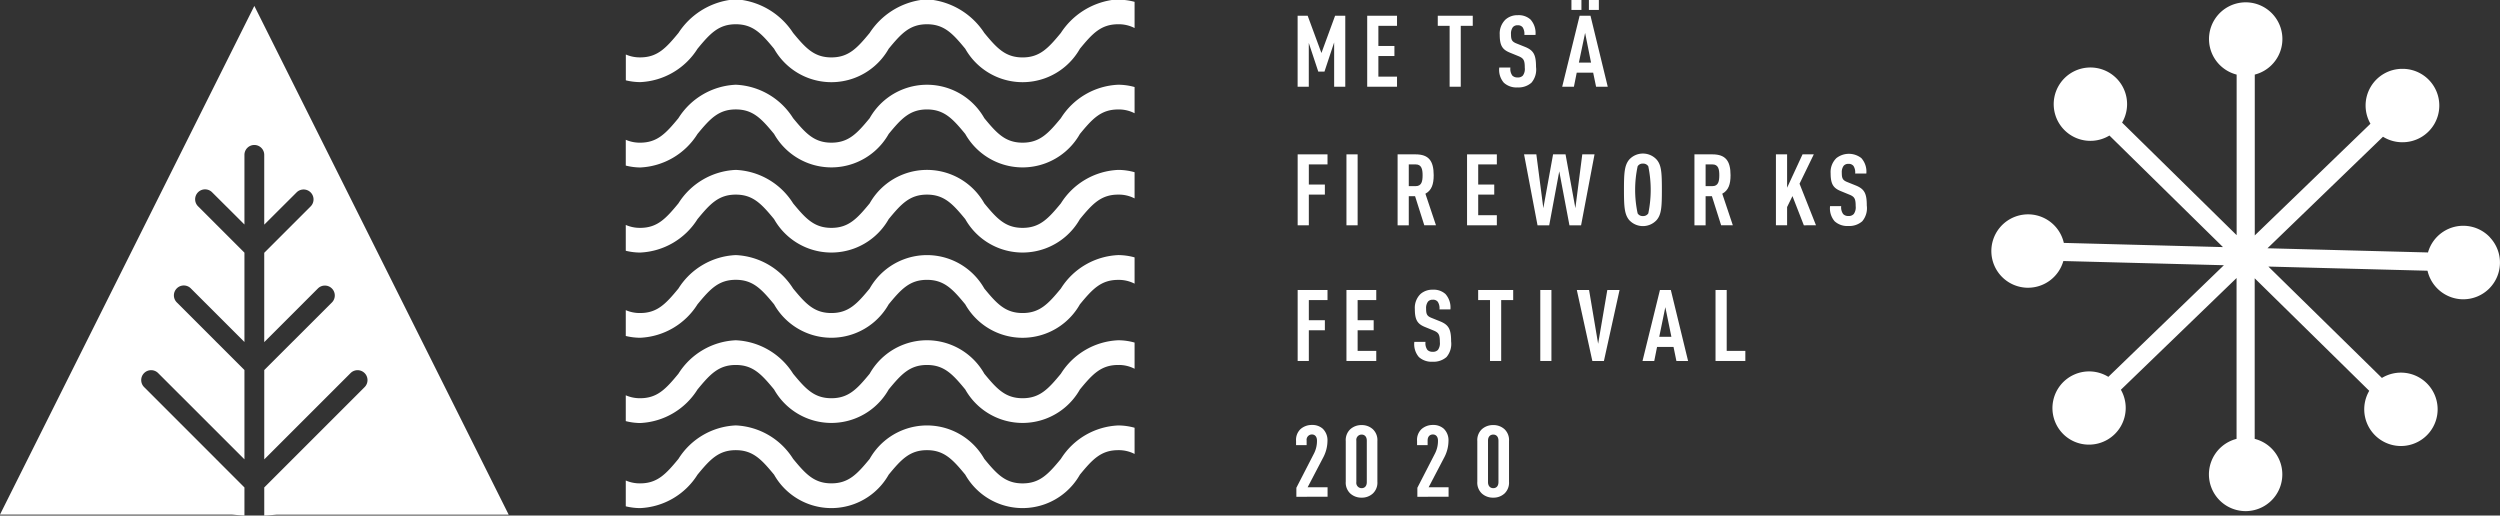
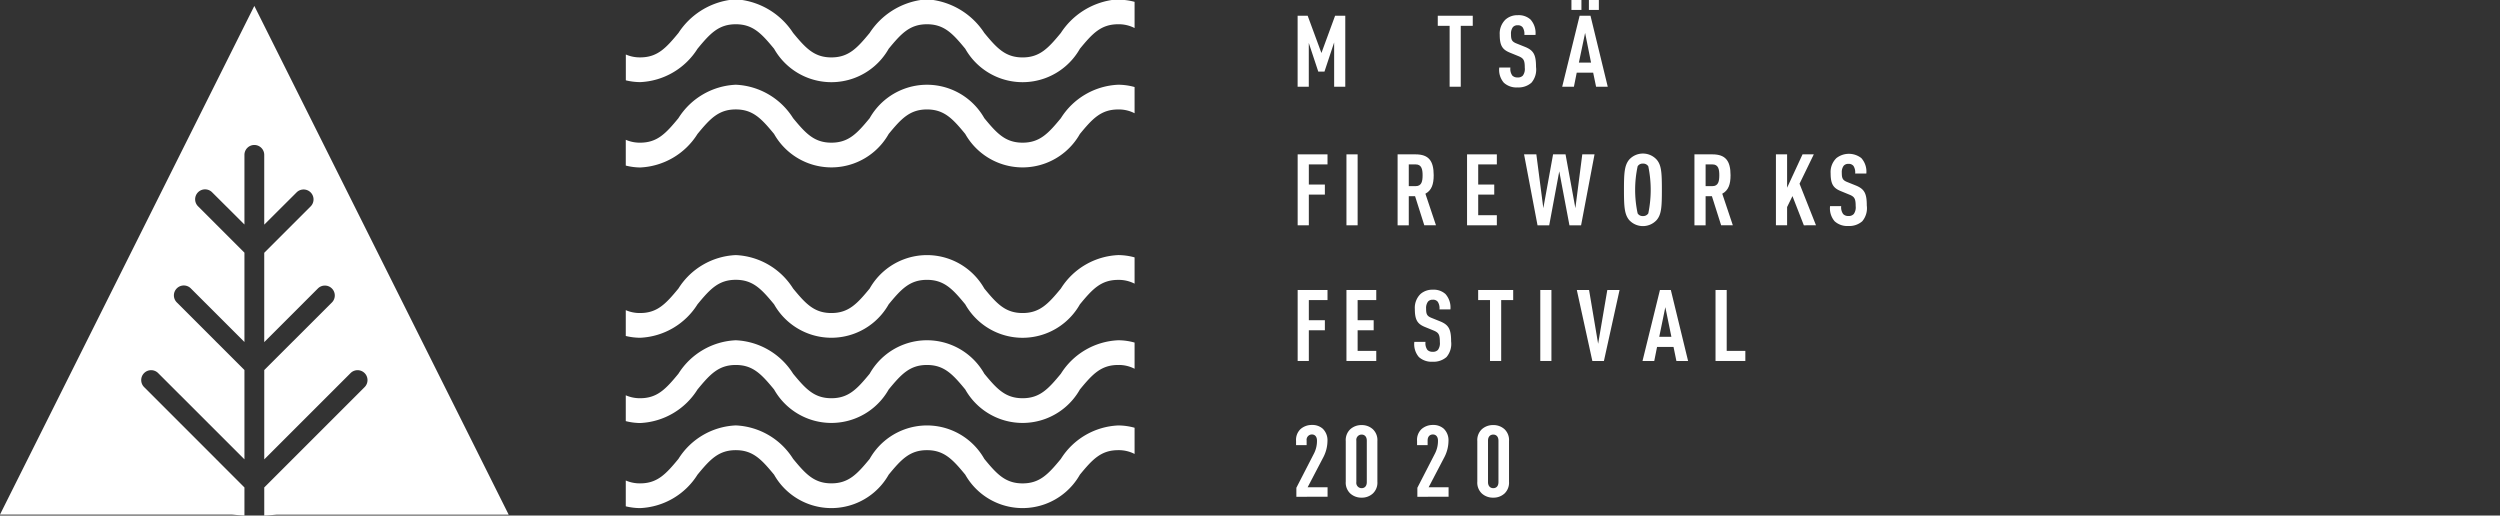
<svg xmlns="http://www.w3.org/2000/svg" width="131.824" height="27.185" viewBox="0 0 131.824 27.185">
  <rect x="0" y="0" width="131.824" height="27.185" fill="#333333" stroke="none" />
  <g id="グループ_2050" data-name="グループ 2050" transform="translate(-0.001 0.316)">
    <g id="グループ_1609" data-name="グループ 1609" transform="translate(68.342 -0.316)">
      <path id="パス_1502" data-name="パス 1502" d="M29.65,100.76V98.425l-.51,1.537h-.327l-.5-1.51v2.308h-.589V97.017h.53l.725,1.965.721-1.965h.537v3.743Z" transform="translate(-27.642 -96.187)" fill="#fff" />
-       <path id="パス_1503" data-name="パス 1503" d="M30.036,100.76V97.017h1.572v.532h-.983v1.062h.846v.53h-.846v1.087h.983v.532Z" transform="translate(-26.285 -96.187)" fill="#fff" />
-       <path id="パス_1504" data-name="パス 1504" d="M32.761,97.549v3.211h-.587V97.549h-.625v-.532h1.845v.532Z" transform="translate(-24.077 -96.187)" fill="#fff" />
+       <path id="パス_1504" data-name="パス 1504" d="M32.761,97.549v3.211h-.587V97.549h-.625v-.532h1.845v.532" transform="translate(-24.077 -96.187)" fill="#fff" />
      <path id="パス_1505" data-name="パス 1505" d="M34.923,100.561a1.03,1.03,0,0,1-.73.248.983.983,0,0,1-.725-.248,1.029,1.029,0,0,1-.241-.8h.587a.6.6,0,0,0,.1.421.361.361,0,0,0,.275.1.343.343,0,0,0,.283-.1.592.592,0,0,0,.1-.414c0-.4-.063-.5-.352-.616l-.448-.183c-.378-.159-.521-.364-.521-.941a1.023,1.023,0,0,1,.3-.794A.939.939,0,0,1,34.2,97a.926.926,0,0,1,.673.227,1.065,1.065,0,0,1,.264.814H34.55a.629.629,0,0,0-.089-.4.312.312,0,0,0-.264-.11.315.315,0,0,0-.252.1.561.561,0,0,0-.1.368c0,.3.048.4.31.5l.443.178c.446.184.567.421.567,1.052A1.067,1.067,0,0,1,34.923,100.561Z" transform="translate(-22.512 -96.199)" fill="#fff" />
      <path id="パス_1506" data-name="パス 1506" d="M36.707,101.067l-.154-.741h-.867l-.148.741H34.92l.919-3.743h.573l.91,3.743Zm-1.3-4.048v-.525h.527v.525Zm.721,1.21L35.8,99.794h.641Zm.2-1.21v-.525h.525v.525Z" transform="translate(-20.887 -96.494)" fill="#fff" />
      <path id="パス_1507" data-name="パス 1507" d="M28.315,101.348v1.062h.846v.53h-.846v1.619h-.589v-3.741H29.3v.53Z" transform="translate(-27.642 -92.679)" fill="#fff" />
      <path id="パス_1508" data-name="パス 1508" d="M29.347,104.559v-3.741h.589v3.741Z" transform="translate(-26.69 -92.679)" fill="#fff" />
      <path id="パス_1509" data-name="パス 1509" d="M31.854,104.559l-.487-1.535h-.332v1.535h-.589v-3.741h.946c.683,0,.957.33.957,1.1,0,.462-.1.794-.437.976l.557,1.662Zm-.457-3.211h-.362v1.146H31.4c.316,0,.364-.263.364-.573S31.713,101.348,31.4,101.348Z" transform="translate(-25.092 -92.679)" fill="#fff" />
      <path id="パス_1510" data-name="パス 1510" d="M32.359,104.559v-3.741h1.571v.53h-.983v1.062h.846v.53h-.846v1.087h.983v.532Z" transform="translate(-23.343 -92.679)" fill="#fff" />
      <path id="パス_1511" data-name="パス 1511" d="M36.82,104.559h-.614l-.537-2.845-.53,2.845h-.616l-.71-3.741h.648l.368,2.837.514-2.837H36l.519,2.837.364-2.837h.646Z" transform="translate(-21.791 -92.679)" fill="#fff" />
      <path id="パス_1512" data-name="パス 1512" d="M38.354,104.3a.982.982,0,0,1-1.449,0c-.248-.3-.275-.7-.275-1.594s.027-1.292.275-1.592a.979.979,0,0,1,1.449,0c.254.294.275.7.275,1.592S38.608,104,38.354,104.3Zm-.441-2.833a.31.31,0,0,0-.284-.143.3.3,0,0,0-.278.143,5.906,5.906,0,0,0,0,2.481.3.3,0,0,0,.278.141.313.313,0,0,0,.284-.141,6.122,6.122,0,0,0,0-2.481Z" transform="translate(-19.34 -92.697)" fill="#fff" />
      <path id="パス_1513" data-name="パス 1513" d="M39.961,104.559l-.487-1.535h-.332v1.535h-.589v-3.741H39.5c.683,0,.957.33.957,1.1,0,.462-.1.794-.437.976l.557,1.662Zm-.457-3.211h-.362v1.146H39.5c.316,0,.364-.263.364-.573S39.82,101.348,39.5,101.348Z" transform="translate(-17.547 -92.679)" fill="#fff" />
      <path id="パス_1514" data-name="パス 1514" d="M41.942,104.559l-.6-1.54-.283.578v.962h-.589v-3.741h.589v1.76l.814-1.76h.594l-.752,1.549.868,2.192Z" transform="translate(-15.167 -92.679)" fill="#fff" />
      <path id="パス_1515" data-name="パス 1515" d="M43.963,104.36a1.028,1.028,0,0,1-.73.248.986.986,0,0,1-.725-.248,1.035,1.035,0,0,1-.241-.8h.587a.6.6,0,0,0,.106.421.357.357,0,0,0,.273.1.349.349,0,0,0,.284-.106.6.6,0,0,0,.1-.414c0-.4-.063-.5-.352-.614l-.448-.184c-.378-.159-.521-.364-.521-.941a1.018,1.018,0,0,1,.306-.794,1.068,1.068,0,0,1,1.313,0,1.065,1.065,0,0,1,.264.814H43.59a.629.629,0,0,0-.089-.4.314.314,0,0,0-.264-.11.32.32,0,0,0-.252.1.561.561,0,0,0-.1.368c0,.3.046.4.31.5l.441.178c.446.184.567.421.567,1.052A1.065,1.065,0,0,1,43.963,104.36Z" transform="translate(-14.109 -92.692)" fill="#fff" />
      <path id="パス_1516" data-name="パス 1516" d="M28.315,105.149v1.062h.846v.53h-.846v1.619h-.589v-3.743H29.3v.532Z" transform="translate(-27.642 -89.326)" fill="#fff" />
      <path id="パス_1517" data-name="パス 1517" d="M29.347,108.36v-3.743h1.572v.532h-.983v1.062h.846v.53h-.846v1.087h.983v.532Z" transform="translate(-26.69 -89.326)" fill="#fff" />
      <path id="パス_1518" data-name="パス 1518" d="M32.6,108.162a1.035,1.035,0,0,1-.73.246,1,1,0,0,1-.725-.246,1.041,1.041,0,0,1-.241-.8h.589a.6.6,0,0,0,.1.421.357.357,0,0,0,.273.1.349.349,0,0,0,.284-.1.6.6,0,0,0,.1-.414c0-.4-.063-.5-.352-.616l-.448-.183c-.378-.159-.519-.364-.519-.941a1.018,1.018,0,0,1,.3-.794.942.942,0,0,1,.641-.225.924.924,0,0,1,.671.225,1.065,1.065,0,0,1,.264.814H32.23a.622.622,0,0,0-.089-.4.306.306,0,0,0-.264-.111.315.315,0,0,0-.252.1.561.561,0,0,0-.1.368c0,.3.046.4.31.5l.441.178c.446.184.568.421.568,1.052A1.073,1.073,0,0,1,32.6,108.162Z" transform="translate(-24.668 -89.334)" fill="#fff" />
      <path id="パス_1519" data-name="パス 1519" d="M33.867,105.149v3.211h-.589v-3.211h-.625v-.532H34.5v.532Z" transform="translate(-23.051 -89.326)" fill="#fff" />
      <path id="パス_1520" data-name="パス 1520" d="M34.413,108.36v-3.743H35v3.743Z" transform="translate(-21.535 -89.326)" fill="#fff" />
      <path id="パス_1521" data-name="パス 1521" d="M36.756,108.36h-.61l-.819-3.743h.646l.478,2.838.484-2.838h.646Z" transform="translate(-20.523 -89.326)" fill="#fff" />
      <path id="パス_1522" data-name="パス 1522" d="M38.894,108.36l-.152-.741h-.868l-.148.741h-.619l.919-3.743H38.6l.91,3.743Zm-.584-2.838-.321,1.565h.641Z" transform="translate(-18.839 -89.326)" fill="#fff" />
      <path id="パス_1523" data-name="パス 1523" d="M39.168,108.36v-3.743h.589v3.211h.983v.532Z" transform="translate(-17.05 -89.326)" fill="#fff" />
      <path id="パス_1524" data-name="パス 1524" d="M27.689,112.175V111.7l.935-1.819a1.451,1.451,0,0,0,.152-.667c0-.216-.116-.325-.267-.325a.281.281,0,0,0-.279.321v.241h-.557v-.221a.783.783,0,0,1,.232-.621.89.89,0,0,1,.6-.221.821.821,0,0,1,.578.2.846.846,0,0,1,.246.646,1.9,1.9,0,0,1-.2.821l-.846,1.618h1.051v.5Z" transform="translate(-27.673 -85.98)" fill="#fff" />
      <path id="パス_1525" data-name="パス 1525" d="M30.754,112a.852.852,0,0,1-.594.221.865.865,0,0,1-.6-.221.783.783,0,0,1-.237-.619v-2.145a.785.785,0,0,1,.237-.621.872.872,0,0,1,.6-.221.859.859,0,0,1,.594.221.785.785,0,0,1,.237.621v2.145A.783.783,0,0,1,30.754,112Zm-.321-2.784c0-.216-.121-.321-.273-.321a.281.281,0,0,0-.279.321V111.4a.281.281,0,0,0,.279.321c.152,0,.273-.1.273-.321Z" transform="translate(-26.703 -85.98)" fill="#fff" />
      <path id="パス_1526" data-name="パス 1526" d="M31,112.175V111.7l.935-1.819a1.451,1.451,0,0,0,.152-.667c0-.216-.116-.325-.268-.325s-.278.1-.278.321v.241h-.557v-.221a.783.783,0,0,1,.232-.621.889.889,0,0,1,.6-.221.825.825,0,0,1,.579.2.846.846,0,0,1,.246.646,1.9,1.9,0,0,1-.2.821l-.846,1.618h1.051v.5Z" transform="translate(-24.604 -85.98)" fill="#fff" />
      <path id="パス_1527" data-name="パス 1527" d="M34.07,112a.853.853,0,0,1-.6.221.864.864,0,0,1-.6-.221.783.783,0,0,1-.237-.619v-2.145a.785.785,0,0,1,.237-.621.871.871,0,0,1,.6-.221.86.86,0,0,1,.6.221.789.789,0,0,1,.235.621v2.145A.788.788,0,0,1,34.07,112Zm-.322-2.784c0-.216-.121-.321-.273-.321s-.278.1-.278.321V111.4c0,.216.125.321.278.321s.273-.1.273-.321Z" transform="translate(-23.076 -85.98)" fill="#fff" />
    </g>
-     <path id="パス_1528" data-name="パス 1528" d="M53.12,128.156a1.932,1.932,0,0,0-3.265.8l-8.464-.221,6.091-5.881a1.926,1.926,0,0,0,.983.29H48.5a1.935,1.935,0,0,0,.033-3.87H48.5a1.933,1.933,0,0,0-1.679,2.894l-6.1,5.889v-8.48a1.935,1.935,0,1,0-.956,0v8.467l-6.04-5.935a1.932,1.932,0,0,0-1.67-2.906h-.017a1.934,1.934,0,1,0,1.019,3.587l5.988,5.883-8.392-.221a1.935,1.935,0,1,0-1.937,2.364h.052a1.936,1.936,0,0,0,1.859-1.408l8.465.221L33,135.515A1.934,1.934,0,0,0,30.59,138.5a1.917,1.917,0,0,0,1.357.589l.035,0a1.934,1.934,0,0,0,1.679-2.894l6.1-5.891v8.481a1.935,1.935,0,1,0,.956,0v-8.467l6.04,5.934a1.935,1.935,0,1,0,3.027-.406,1.936,1.936,0,0,0-2.359-.273L41.438,129.7l8.392.219a1.939,1.939,0,0,0,1.835,1.506l.052,0a1.934,1.934,0,0,0,1.4-3.267Z" transform="translate(78.173 -115.96)" fill="#fff" />
    <path id="パス_1529" data-name="パス 1529" d="M51.239,73l-11-22-11,22-2.413,4.824H39.073c.214.016.427.038.644.046V76.391L34.428,71.1a.522.522,0,1,1,.738-.74l4.551,4.549V70.2l-3.567-3.567a.522.522,0,0,1,.74-.738l2.827,2.826v-4.71l-2.446-2.445a.523.523,0,0,1,.74-.74l1.706,1.7V58.855a.522.522,0,1,1,1.044,0v3.678l1.706-1.7a.523.523,0,0,1,.74.74l-2.446,2.445v4.71L43.589,65.9a.522.522,0,0,1,.74.738L40.762,70.2v4.71l4.551-4.549a.523.523,0,0,1,.74.74l-5.291,5.289v1.483c.217-.008.43-.03.643-.046H53.651Z" transform="translate(-26.827 -51.004)" fill="#fff" />
    <g id="グループ_1610" data-name="グループ 1610" transform="translate(33.001 -0.316)">
      <path id="パス_1530" data-name="パス 1530" d="M30.608,76.684c.66-.8,1.111-1.291,2.018-1.291s1.357.491,2.018,1.291a3.472,3.472,0,0,0,6.045,0c.66-.8,1.111-1.291,2.018-1.291s1.359.491,2.018,1.291a3.473,3.473,0,0,0,6.046,0c.66-.8,1.11-1.291,2.018-1.291a1.818,1.818,0,0,1,.865.2V74.211a3.409,3.409,0,0,0-.554-.1h-.624a3.914,3.914,0,0,0-2.71,1.74c-.66.8-1.111,1.291-2.018,1.291s-1.359-.491-2.018-1.291a3.918,3.918,0,0,0-2.711-1.74h-.624a3.914,3.914,0,0,0-2.711,1.741c-.66.8-1.11,1.289-2.018,1.289s-1.357-.491-2.018-1.291a3.914,3.914,0,0,0-2.71-1.74h-.625a3.911,3.911,0,0,0-2.71,1.741c-.66.8-1.111,1.289-2.018,1.289a1.835,1.835,0,0,1-.757-.152v1.362a3.3,3.3,0,0,0,.757.094A3.768,3.768,0,0,0,30.608,76.684Z" transform="translate(-26.828 -74.114)" fill="#fff" />
      <path id="パス_1531" data-name="パス 1531" d="M30.608,79.523c.66-.8,1.111-1.292,2.018-1.292s1.357.49,2.018,1.292a3.471,3.471,0,0,0,6.045,0c.66-.8,1.111-1.291,2.018-1.291s1.359.49,2.018,1.292a3.472,3.472,0,0,0,6.046,0c.66-.8,1.11-1.291,2.018-1.291a1.8,1.8,0,0,1,.865.2V77.05a3.234,3.234,0,0,0-.865-.121,3.766,3.766,0,0,0-3.022,1.764c-.66.8-1.111,1.291-2.018,1.291s-1.359-.491-2.018-1.291a3.473,3.473,0,0,0-6.046,0c-.66.8-1.11,1.291-2.018,1.291s-1.357-.491-2.018-1.291a3.766,3.766,0,0,0-3.022-1.764A3.766,3.766,0,0,0,29.6,78.693c-.66.8-1.111,1.291-2.018,1.291a1.835,1.835,0,0,1-.757-.152v1.36a3.207,3.207,0,0,0,.757.1A3.768,3.768,0,0,0,30.608,79.523Z" transform="translate(-26.828 -72.461)" fill="#fff" />
-       <path id="パス_1532" data-name="パス 1532" d="M30.608,82.352c.66-.8,1.111-1.291,2.018-1.291s1.357.49,2.018,1.291a3.472,3.472,0,0,0,6.045,0c.66-.8,1.111-1.291,2.018-1.291s1.359.49,2.018,1.291a3.473,3.473,0,0,0,6.046,0c.66-.8,1.11-1.291,2.018-1.291a1.8,1.8,0,0,1,.865.2V79.88a3.17,3.17,0,0,0-.865-.122,3.763,3.763,0,0,0-3.022,1.765c-.66.8-1.111,1.291-2.018,1.291s-1.359-.49-2.018-1.291a3.471,3.471,0,0,0-6.046,0c-.66.8-1.11,1.291-2.018,1.291s-1.357-.49-2.018-1.291a3.763,3.763,0,0,0-3.022-1.765A3.763,3.763,0,0,0,29.6,81.523c-.66.8-1.111,1.291-2.018,1.291a1.834,1.834,0,0,1-.757-.154v1.362a3.21,3.21,0,0,0,.757.094A3.768,3.768,0,0,0,30.608,82.352Z" transform="translate(-26.828 -70.799)" fill="#fff" />
      <path id="パス_1533" data-name="パス 1533" d="M30.608,85.182c.66-.8,1.111-1.291,2.018-1.291s1.357.491,2.018,1.291a3.471,3.471,0,0,0,6.045,0c.66-.8,1.111-1.289,2.018-1.289s1.359.491,2.018,1.291a3.472,3.472,0,0,0,6.046,0c.66-.8,1.11-1.289,2.018-1.289a1.818,1.818,0,0,1,.865.2V82.709a3.235,3.235,0,0,0-.865-.121,3.766,3.766,0,0,0-3.022,1.764c-.66.8-1.111,1.291-2.018,1.291s-1.359-.49-2.018-1.291a3.473,3.473,0,0,0-6.046,0c-.66.8-1.11,1.291-2.018,1.291s-1.357-.49-2.018-1.291a3.766,3.766,0,0,0-3.022-1.764A3.766,3.766,0,0,0,29.6,84.352c-.66.8-1.111,1.291-2.018,1.291a1.835,1.835,0,0,1-.757-.152v1.362a3.3,3.3,0,0,0,.757.094A3.768,3.768,0,0,0,30.608,85.182Z" transform="translate(-26.828 -69.137)" fill="#fff" />
      <path id="パス_1534" data-name="パス 1534" d="M30.608,88.011c.66-.8,1.111-1.291,2.018-1.291s1.357.49,2.018,1.291a3.47,3.47,0,0,0,6.045,0c.66-.8,1.111-1.291,2.018-1.291s1.359.49,2.018,1.291a3.471,3.471,0,0,0,6.046,0c.66-.8,1.11-1.291,2.018-1.291a1.8,1.8,0,0,1,.865.2V85.539a3.17,3.17,0,0,0-.865-.122,3.767,3.767,0,0,0-3.022,1.765c-.66.8-1.111,1.291-2.018,1.291s-1.359-.491-2.018-1.291a3.471,3.471,0,0,0-6.046,0c-.66.8-1.11,1.291-2.018,1.291s-1.357-.491-2.018-1.291a3.767,3.767,0,0,0-3.022-1.765A3.767,3.767,0,0,0,29.6,87.182c-.66.8-1.111,1.291-2.018,1.291a1.835,1.835,0,0,1-.757-.154v1.362a3.207,3.207,0,0,0,.757.1A3.769,3.769,0,0,0,30.608,88.011Z" transform="translate(-26.828 -67.475)" fill="#fff" />
      <path id="パス_1535" data-name="パス 1535" d="M30.608,90.841c.66-.8,1.111-1.291,2.018-1.291s1.357.491,2.018,1.291a3.472,3.472,0,0,0,6.045,0c.66-.8,1.111-1.291,2.018-1.291s1.359.491,2.018,1.291a3.473,3.473,0,0,0,6.046,0c.66-.8,1.11-1.291,2.018-1.291a1.818,1.818,0,0,1,.865.2V88.368a3.234,3.234,0,0,0-.865-.121,3.766,3.766,0,0,0-3.022,1.764c-.66.8-1.111,1.291-2.018,1.291s-1.359-.489-2.018-1.291a3.472,3.472,0,0,0-6.046,0c-.66.8-1.11,1.289-2.018,1.289s-1.357-.489-2.018-1.291a3.766,3.766,0,0,0-3.022-1.764A3.763,3.763,0,0,0,29.6,90.012c-.66.8-1.111,1.289-2.018,1.289a1.835,1.835,0,0,1-.757-.152v1.362a3.294,3.294,0,0,0,.757.094A3.768,3.768,0,0,0,30.608,90.841Z" transform="translate(-26.828 -65.813)" fill="#fff" />
    </g>
  </g>
</svg>